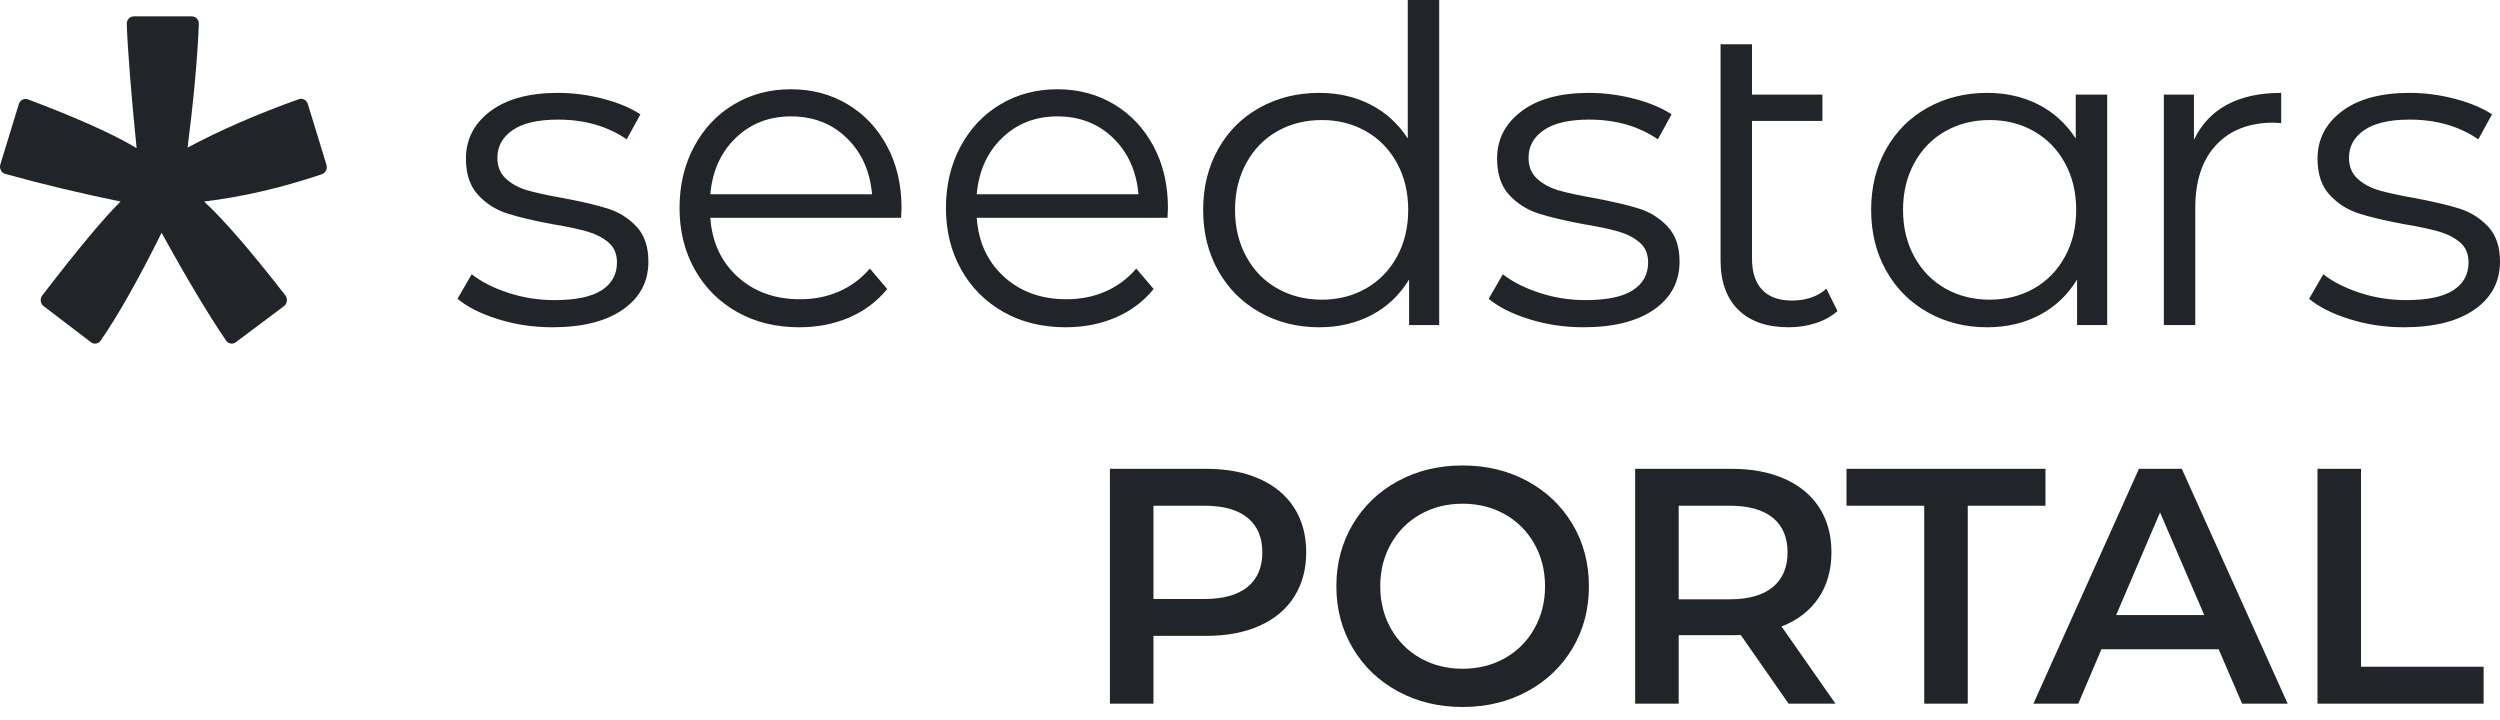
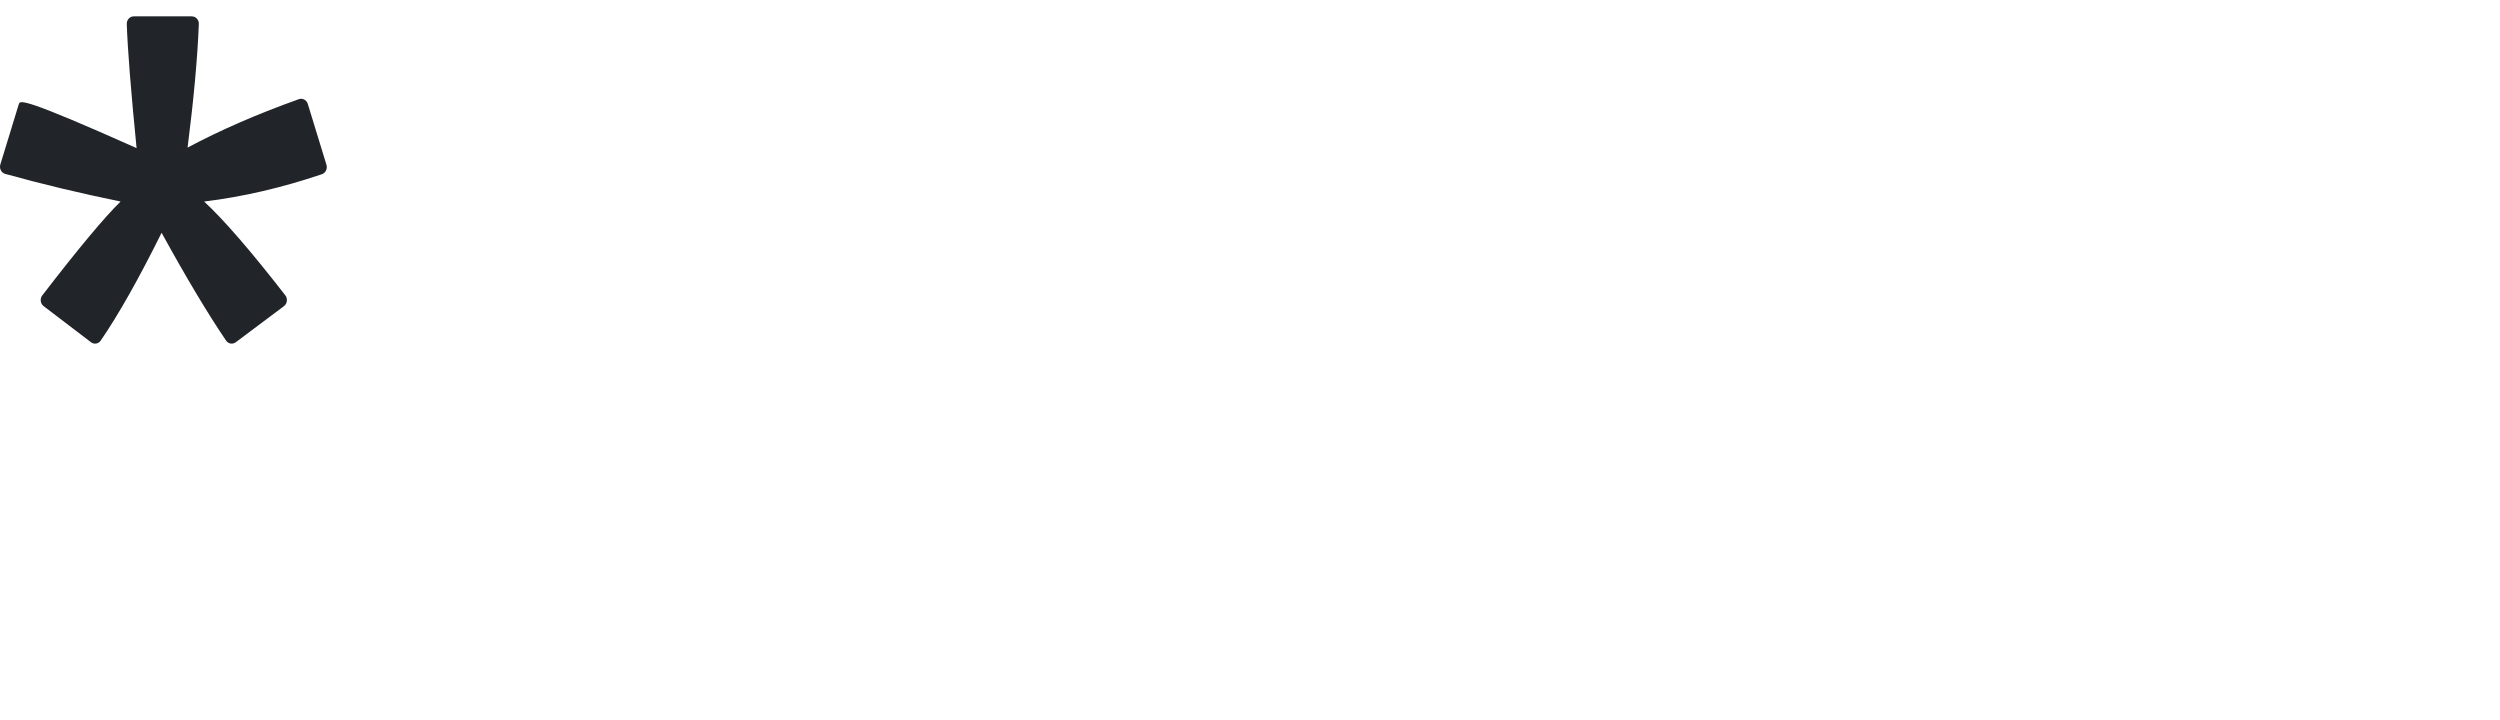
<svg xmlns="http://www.w3.org/2000/svg" width="250" height="72" viewBox="0 0 250 72" fill="none">
-   <path d="M115.346 70.364V63.587H120.639C122.671 63.587 124.441 63.252 125.948 62.581C127.455 61.91 128.611 60.943 129.415 59.679C130.219 58.416 130.621 56.934 130.621 55.235C130.621 53.513 130.219 52.026 129.415 50.773C128.611 49.521 127.455 48.559 125.948 47.888C124.441 47.217 122.671 46.882 120.639 46.882H110.992V70.364H115.346ZM120.438 59.898H115.346V50.572H120.438C122.336 50.572 123.776 50.974 124.759 51.779C125.742 52.585 126.233 53.736 126.233 55.235C126.233 56.733 125.742 57.885 124.759 58.69C123.776 59.495 122.336 59.898 120.438 59.898ZM146.264 70.699C148.653 70.699 150.808 70.179 152.729 69.139C154.649 68.099 156.157 66.662 157.251 64.829C158.345 62.995 158.892 60.926 158.892 58.623C158.892 56.319 158.345 54.251 157.251 52.417C156.157 50.583 154.649 49.146 152.729 48.106C150.808 47.066 148.653 46.546 146.264 46.546C143.874 46.546 141.719 47.066 139.799 48.106C137.879 49.146 136.371 50.589 135.277 52.434C134.183 54.279 133.636 56.342 133.636 58.623C133.636 60.904 134.183 62.967 135.277 64.812C136.371 66.657 137.879 68.099 139.799 69.139C141.719 70.179 143.874 70.699 146.264 70.699ZM146.264 66.875C144.701 66.875 143.294 66.523 142.043 65.818C140.793 65.114 139.81 64.13 139.096 62.866C138.381 61.603 138.024 60.188 138.024 58.623C138.024 57.057 138.381 55.643 139.096 54.379C139.81 53.116 140.793 52.132 142.043 51.427C143.294 50.723 144.701 50.371 146.264 50.371C147.827 50.371 149.234 50.723 150.484 51.427C151.735 52.132 152.718 53.116 153.432 54.379C154.147 55.643 154.504 57.057 154.504 58.623C154.504 60.188 154.147 61.603 153.432 62.866C152.718 64.13 151.735 65.114 150.484 65.818C149.234 66.523 147.827 66.875 146.264 66.875ZM167.869 70.364V63.52L173.391 63.519C173.68 63.516 173.905 63.505 174.066 63.487L178.856 70.364H183.546L178.153 62.648C179.761 62.022 180.994 61.072 181.854 59.797C182.714 58.522 183.144 57.001 183.144 55.235C183.144 53.513 182.742 52.026 181.938 50.773C181.134 49.521 179.978 48.559 178.471 47.888C176.964 47.217 175.194 46.882 173.162 46.882H163.515V70.364H167.869ZM172.961 59.931H167.869V50.572H172.961C174.859 50.572 176.299 50.974 177.282 51.779C178.264 52.585 178.756 53.736 178.756 55.235C178.756 56.733 178.264 57.89 177.282 58.707C176.299 59.523 174.859 59.931 172.961 59.931ZM196.777 70.364V50.572H204.548V46.882H184.651V50.572H192.422V70.364H196.777ZM207.831 70.364L210.142 64.929H221.866L224.211 70.364H228.766L218.181 46.882H213.894L203.342 70.364H207.831ZM220.426 61.508H211.616L216.004 51.243L220.426 61.508ZM248.362 70.364V66.674H236.102V46.882H231.748V70.364H248.362Z" fill="#212529" />
-   <path d="M55.229 32.727C53.34 32.727 51.531 32.457 49.804 31.917C48.077 31.376 46.726 30.697 45.752 29.88L47.169 27.426C48.143 28.186 49.368 28.806 50.845 29.288C52.321 29.77 53.856 30.011 55.451 30.011C57.577 30.011 59.149 29.682 60.168 29.025C61.186 28.368 61.696 27.441 61.696 26.243C61.696 25.396 61.415 24.732 60.854 24.25C60.293 23.768 59.584 23.403 58.728 23.154C57.872 22.906 56.735 22.665 55.318 22.431C53.428 22.081 51.908 21.723 50.756 21.358C49.605 20.993 48.623 20.372 47.811 19.496C46.999 18.62 46.593 17.408 46.593 15.86C46.593 13.932 47.405 12.355 49.029 11.128C50.653 9.901 52.912 9.288 55.805 9.288C57.311 9.288 58.817 9.485 60.323 9.88C61.828 10.274 63.069 10.792 64.043 11.435L62.67 13.932C60.751 12.618 58.462 11.961 55.805 11.961C53.797 11.961 52.284 12.311 51.266 13.012C50.247 13.713 49.738 14.633 49.738 15.772C49.738 16.648 50.025 17.349 50.601 17.875C51.177 18.401 51.893 18.788 52.749 19.036C53.605 19.284 54.786 19.54 56.292 19.803C58.152 20.153 59.644 20.504 60.766 20.854C61.888 21.205 62.847 21.804 63.644 22.651C64.441 23.498 64.84 24.666 64.84 26.155C64.84 28.171 63.991 29.77 62.293 30.953C60.596 32.136 58.241 32.727 55.229 32.727ZM143.921 0V32.508H140.91V27.952C139.965 29.5 138.717 30.683 137.167 31.5C135.617 32.318 133.868 32.727 131.919 32.727C129.734 32.727 127.756 32.231 125.984 31.238C124.213 30.245 122.825 28.857 121.821 27.076C120.817 25.294 120.315 23.264 120.315 20.986C120.315 18.707 120.817 16.678 121.821 14.896C122.825 13.114 124.213 11.734 125.984 10.756C127.756 9.777 129.734 9.288 131.919 9.288C133.809 9.288 135.514 9.675 137.034 10.449C138.555 11.223 139.802 12.355 140.777 13.845V0H143.921ZM132.185 29.967C133.809 29.967 135.278 29.595 136.591 28.85C137.905 28.105 138.939 27.046 139.692 25.674C140.445 24.301 140.821 22.738 140.821 20.986C140.821 19.233 140.445 17.671 139.692 16.298C138.939 14.925 137.905 13.866 136.591 13.122C135.278 12.377 133.809 12.004 132.185 12.004C130.531 12.004 129.048 12.377 127.734 13.122C126.42 13.866 125.386 14.925 124.633 16.298C123.881 17.671 123.504 19.233 123.504 20.986C123.504 22.738 123.881 24.301 124.633 25.674C125.386 27.046 126.42 28.105 127.734 28.85C129.048 29.595 130.531 29.967 132.185 29.967ZM158.345 32.727C156.455 32.727 154.646 32.457 152.919 31.917C151.192 31.376 149.841 30.697 148.867 29.88L150.284 27.426C151.258 28.186 152.484 28.806 153.96 29.288C155.436 29.77 156.972 30.011 158.566 30.011C160.692 30.011 162.264 29.682 163.283 29.025C164.301 28.368 164.811 27.441 164.811 26.243C164.811 25.396 164.53 24.732 163.969 24.25C163.408 23.768 162.7 23.403 161.843 23.154C160.987 22.906 159.85 22.665 158.433 22.431C156.543 22.081 155.023 21.723 153.871 21.358C152.72 20.993 151.738 20.372 150.926 19.496C150.114 18.62 149.708 17.408 149.708 15.86C149.708 13.932 150.52 12.355 152.144 11.128C153.768 9.901 156.027 9.288 158.92 9.288C160.426 9.288 161.932 9.485 163.438 9.88C164.944 10.274 166.184 10.792 167.158 11.435L165.785 13.932C163.866 12.618 161.578 11.961 158.92 11.961C156.913 11.961 155.399 12.311 154.381 13.012C153.362 13.713 152.853 14.633 152.853 15.772C152.853 16.648 153.141 17.349 153.716 17.875C154.292 18.401 155.008 18.788 155.864 19.036C156.721 19.284 157.902 19.54 159.407 19.803C161.268 20.153 162.759 20.504 163.881 20.854C165.003 21.205 165.962 21.804 166.759 22.651C167.557 23.498 167.955 24.666 167.955 26.155C167.955 28.171 167.106 29.77 165.409 30.953C163.711 32.136 161.356 32.727 158.345 32.727ZM183.748 31.106C183.157 31.632 182.434 32.034 181.578 32.311C180.721 32.589 179.821 32.727 178.876 32.727C176.691 32.727 175.008 32.143 173.827 30.975C172.646 29.806 172.056 28.156 172.056 26.024V4.425H175.2V9.463H182.242V12.092H175.2V25.849C175.2 27.222 175.54 28.266 176.219 28.981C176.898 29.697 177.887 30.055 179.186 30.055C180.603 30.055 181.755 29.66 182.641 28.872L183.748 31.106ZM210.72 9.463V32.508H207.708V27.952C206.763 29.5 205.516 30.683 203.966 31.5C202.415 32.318 200.666 32.727 198.717 32.727C196.532 32.727 194.554 32.231 192.783 31.238C191.011 30.245 189.623 28.857 188.62 27.076C187.616 25.294 187.114 23.264 187.114 20.986C187.114 18.707 187.616 16.678 188.62 14.896C189.623 13.114 191.011 11.734 192.783 10.756C194.554 9.777 196.532 9.288 198.717 9.288C200.607 9.288 202.312 9.675 203.833 10.449C205.353 11.223 206.601 12.355 207.575 13.845V9.463H210.72ZM198.983 29.967C200.607 29.967 202.076 29.595 203.39 28.85C204.704 28.105 205.737 27.046 206.49 25.674C207.243 24.301 207.619 22.738 207.619 20.986C207.619 19.233 207.243 17.671 206.49 16.298C205.737 14.925 204.704 13.866 203.39 13.122C202.076 12.377 200.607 12.004 198.983 12.004C197.33 12.004 195.846 12.377 194.532 13.122C193.218 13.866 192.185 14.925 191.432 16.298C190.679 17.671 190.303 19.233 190.303 20.986C190.303 22.738 190.679 24.301 191.432 25.674C192.185 27.046 193.218 28.105 194.532 28.85C195.846 29.595 197.33 29.967 198.983 29.967ZM219.396 13.976C220.135 12.428 221.234 11.26 222.696 10.471C224.157 9.682 225.966 9.288 228.121 9.288V12.311L227.368 12.267C224.918 12.267 222.999 13.012 221.611 14.502C220.223 15.991 219.529 18.08 219.529 20.767V32.508H216.385V9.463H219.396V13.976ZM240.389 32.727C238.5 32.727 236.691 32.457 234.964 31.917C233.237 31.376 231.886 30.697 230.912 29.88L232.329 27.426C233.303 28.186 234.528 28.806 236.005 29.288C237.481 29.77 239.016 30.011 240.611 30.011C242.737 30.011 244.309 29.682 245.327 29.025C246.346 28.368 246.855 27.441 246.855 26.243C246.855 25.396 246.575 24.732 246.014 24.25C245.453 23.768 244.744 23.403 243.888 23.154C243.032 22.906 241.895 22.665 240.478 22.431C238.588 22.081 237.068 21.723 235.916 21.358C234.765 20.993 233.783 20.372 232.971 19.496C232.159 18.62 231.753 17.408 231.753 15.86C231.753 13.932 232.565 12.355 234.189 11.128C235.813 9.901 238.072 9.288 240.965 9.288C242.471 9.288 243.977 9.485 245.483 9.88C246.988 10.274 248.228 10.792 249.203 11.435L247.83 13.932C245.911 12.618 243.622 11.961 240.965 11.961C238.957 11.961 237.444 12.311 236.425 13.012C235.407 13.713 234.897 14.633 234.897 15.772C234.897 16.648 235.185 17.349 235.761 17.875C236.337 18.401 237.053 18.788 237.909 19.036C238.765 19.284 239.946 19.54 241.452 19.803C243.312 20.153 244.803 20.504 245.925 20.854C247.047 21.205 248.007 21.804 248.804 22.651C249.601 23.498 250 24.666 250 26.155C250 28.171 249.151 29.77 247.453 30.953C245.756 32.136 243.401 32.727 240.389 32.727ZM116.751 21.783H97.672C97.846 24.215 98.756 26.18 100.404 27.678C102.052 29.176 104.133 29.924 106.648 29.924C108.064 29.924 109.365 29.665 110.55 29.146C111.736 28.627 112.762 27.863 113.629 26.855L115.364 28.901C114.352 30.147 113.087 31.096 111.569 31.748C110.052 32.401 108.382 32.727 106.561 32.727C104.22 32.727 102.146 32.216 100.339 31.192C98.532 30.169 97.123 28.753 96.111 26.944C95.1 25.134 94.594 23.088 94.594 20.804C94.594 18.52 95.078 16.474 96.046 14.665C97.015 12.855 98.344 11.447 100.035 10.438C101.727 9.43 103.627 8.926 105.737 8.926C107.848 8.926 109.741 9.43 111.418 10.438C113.094 11.447 114.41 12.848 115.364 14.643C116.318 16.437 116.795 18.491 116.795 20.804L116.751 21.783ZM105.737 11.639C103.54 11.639 101.698 12.359 100.209 13.797C98.72 15.236 97.875 17.112 97.672 19.425H113.846C113.644 17.112 112.798 15.236 111.309 13.797C109.821 12.359 107.963 11.639 105.737 11.639ZM90.11 21.783H71.031C71.205 24.215 72.115 26.18 73.763 27.678C75.411 29.176 77.492 29.924 80.007 29.924C81.423 29.924 82.724 29.665 83.909 29.146C85.095 28.627 86.121 27.863 86.988 26.855L88.722 28.901C87.711 30.147 86.446 31.096 84.928 31.748C83.411 32.401 81.741 32.727 79.92 32.727C77.579 32.727 75.505 32.216 73.698 31.192C71.891 30.169 70.482 28.753 69.47 26.944C68.458 25.134 67.953 23.088 67.953 20.804C67.953 18.52 68.437 16.474 69.405 14.665C70.374 12.855 71.703 11.447 73.394 10.438C75.085 9.43 76.986 8.926 79.096 8.926C81.207 8.926 83.1 9.43 84.777 10.438C86.453 11.447 87.769 12.848 88.722 14.643C89.676 16.437 90.153 18.491 90.153 20.804L90.11 21.783ZM79.096 11.639C76.899 11.639 75.056 12.359 73.568 13.797C72.079 15.236 71.234 17.112 71.031 19.425H87.205C87.002 17.112 86.157 15.236 84.668 13.797C83.18 12.359 81.322 11.639 79.096 11.639Z" fill="#212529" />
-   <path d="M13.377 1.636C12.981 1.636 12.663 1.978 12.677 2.396C12.76 4.912 13.087 9.049 13.658 14.81C11.363 13.427 7.74 11.802 2.79 9.934C2.419 9.795 2.006 10.006 1.884 10.403L0.035 16.444C-0.089 16.849 0.13 17.283 0.52 17.39C4.175 18.405 8.022 19.327 12.059 20.153C10.46 21.709 7.85 24.837 4.228 29.54C3.974 29.87 4.033 30.363 4.36 30.611L9.097 34.222C9.408 34.459 9.843 34.392 10.068 34.064C11.84 31.485 13.871 27.889 16.16 23.275C18.611 27.741 20.76 31.335 22.605 34.058C22.828 34.389 23.262 34.46 23.576 34.226L28.398 30.612C28.729 30.365 28.79 29.865 28.532 29.533C25.062 25.068 22.355 21.942 20.41 20.153C24.262 19.686 28.189 18.775 32.19 17.422C32.56 17.297 32.765 16.873 32.646 16.483L30.78 10.393C30.66 9.999 30.254 9.786 29.884 9.917C25.726 11.404 22.017 13.017 18.759 14.757C19.378 9.878 19.754 5.759 19.884 2.399C19.9 1.98 19.58 1.636 19.183 1.636H13.377Z" fill="#212529" />
+   <path d="M13.377 1.636C12.981 1.636 12.663 1.978 12.677 2.396C12.76 4.912 13.087 9.049 13.658 14.81C2.419 9.795 2.006 10.006 1.884 10.403L0.035 16.444C-0.089 16.849 0.13 17.283 0.52 17.39C4.175 18.405 8.022 19.327 12.059 20.153C10.46 21.709 7.85 24.837 4.228 29.54C3.974 29.87 4.033 30.363 4.36 30.611L9.097 34.222C9.408 34.459 9.843 34.392 10.068 34.064C11.84 31.485 13.871 27.889 16.16 23.275C18.611 27.741 20.76 31.335 22.605 34.058C22.828 34.389 23.262 34.46 23.576 34.226L28.398 30.612C28.729 30.365 28.79 29.865 28.532 29.533C25.062 25.068 22.355 21.942 20.41 20.153C24.262 19.686 28.189 18.775 32.19 17.422C32.56 17.297 32.765 16.873 32.646 16.483L30.78 10.393C30.66 9.999 30.254 9.786 29.884 9.917C25.726 11.404 22.017 13.017 18.759 14.757C19.378 9.878 19.754 5.759 19.884 2.399C19.9 1.98 19.58 1.636 19.183 1.636H13.377Z" fill="#212529" />
</svg>